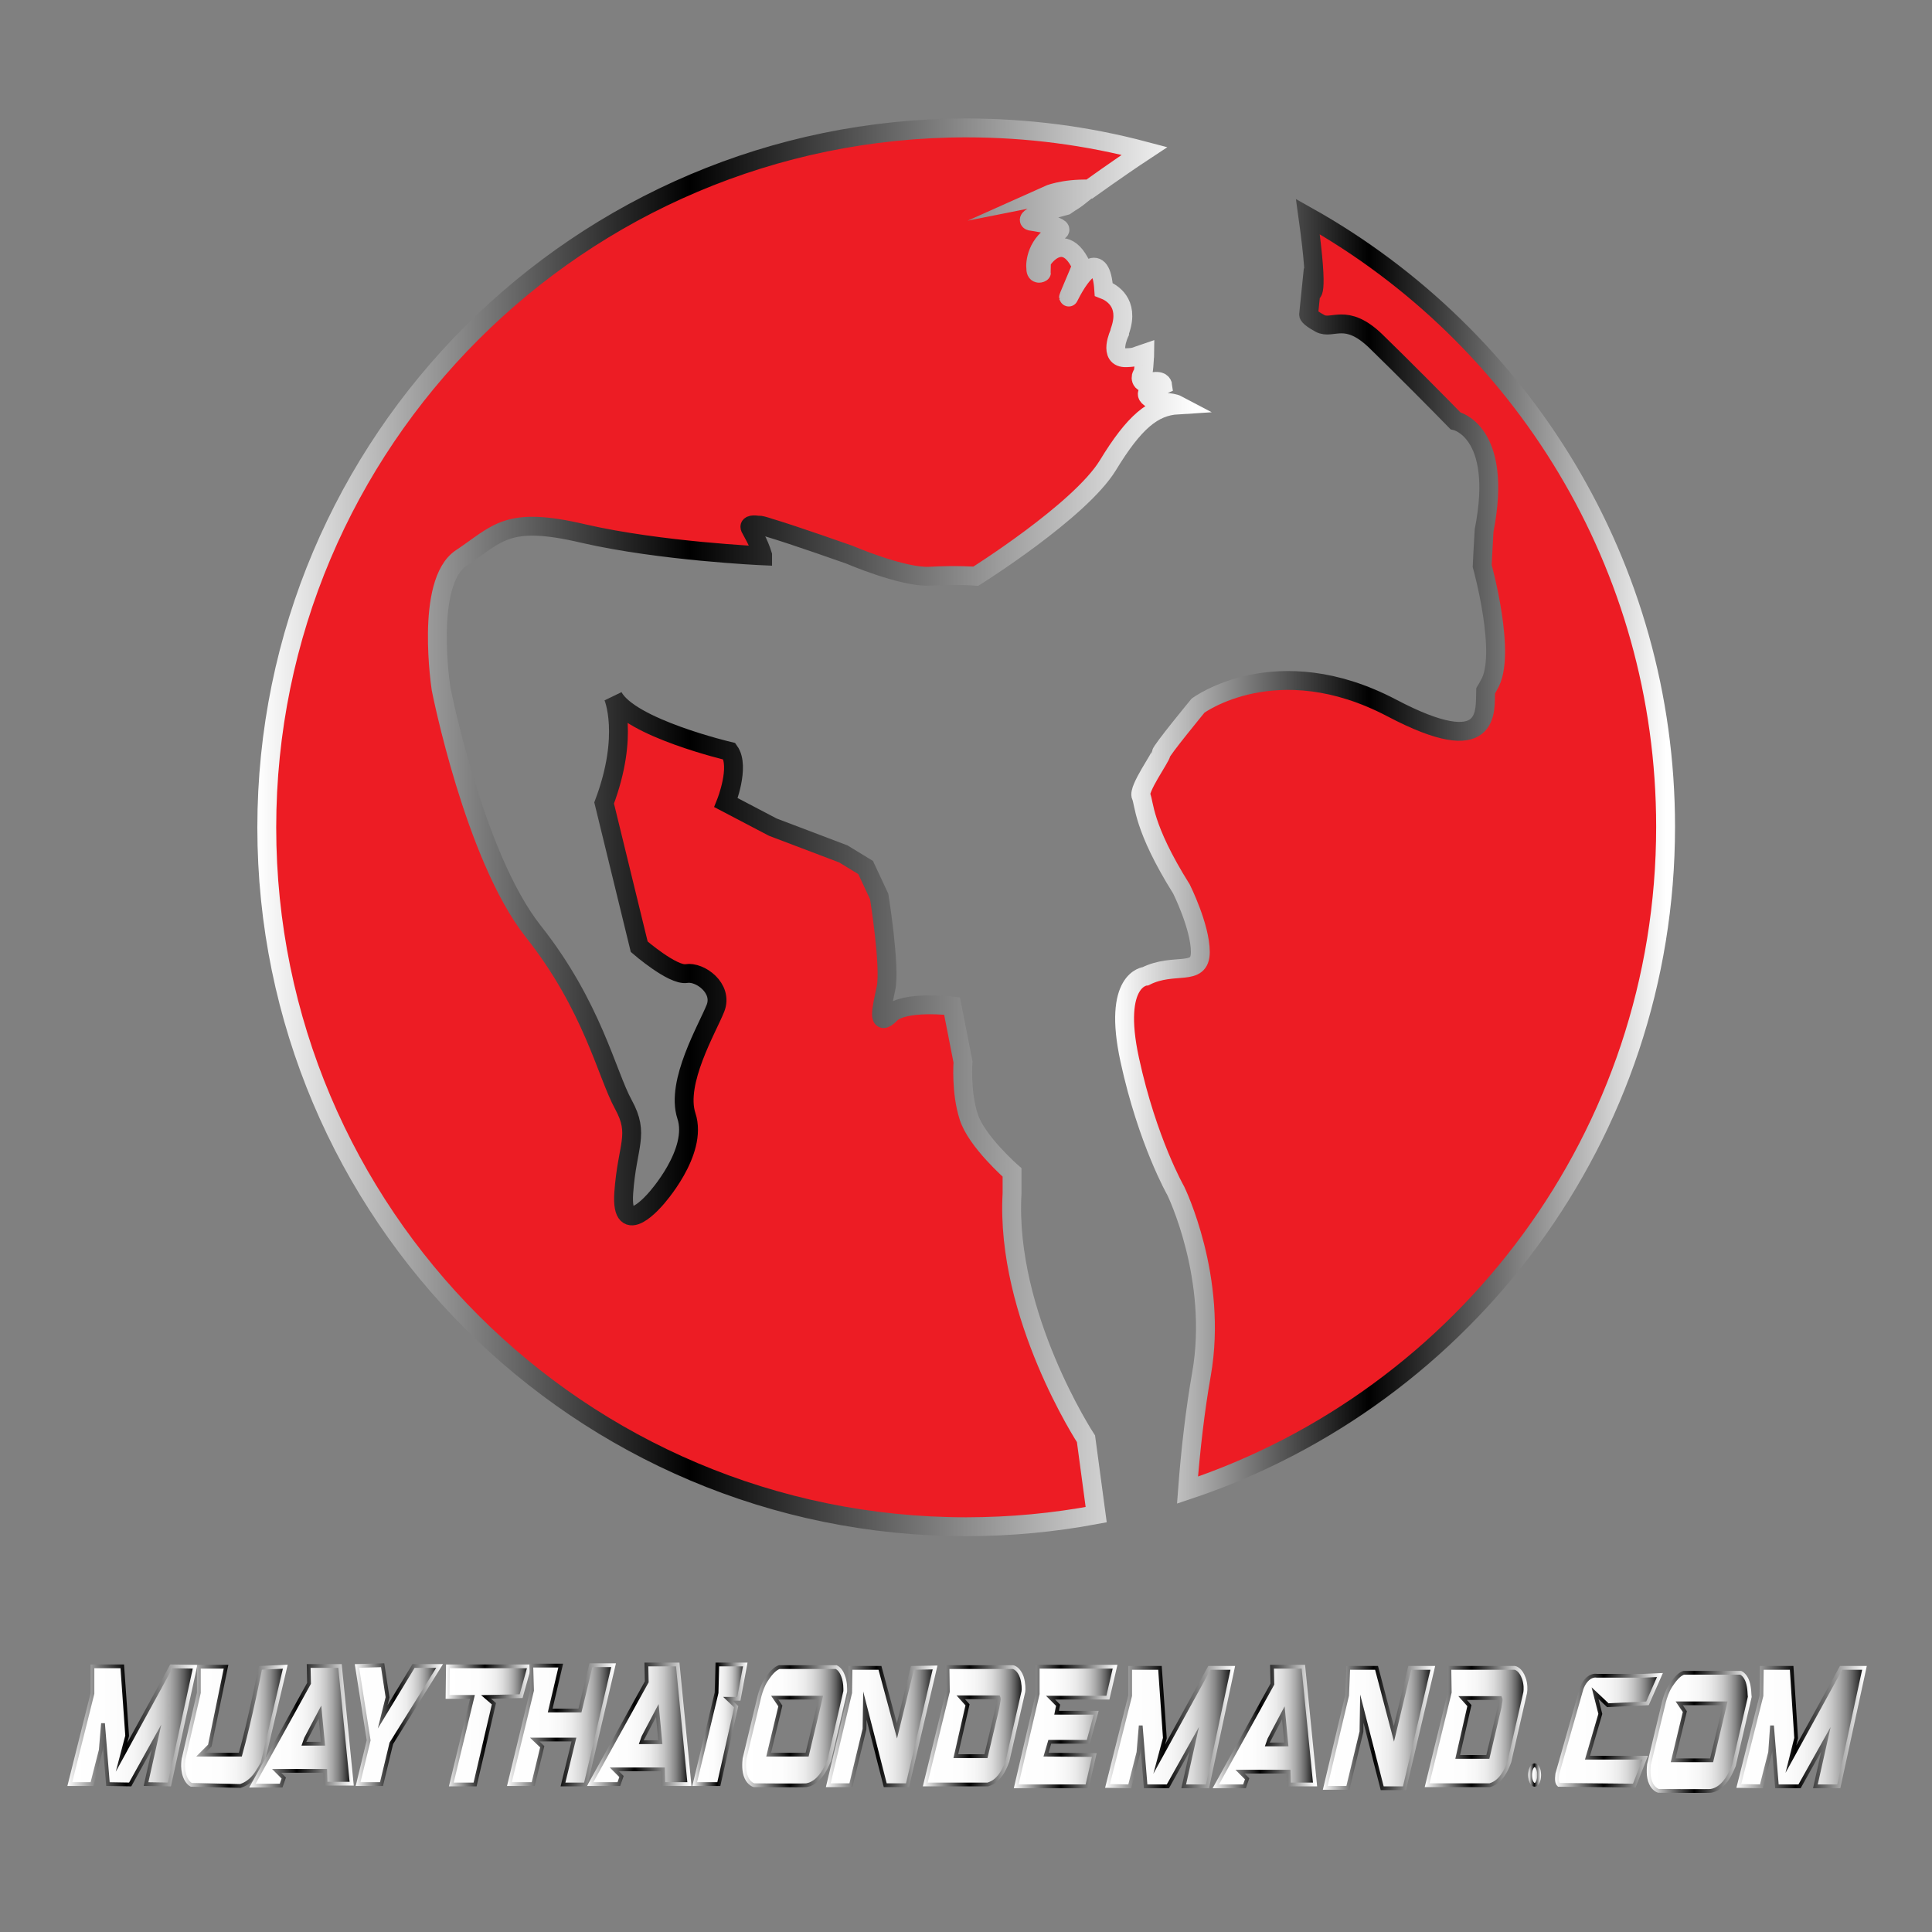
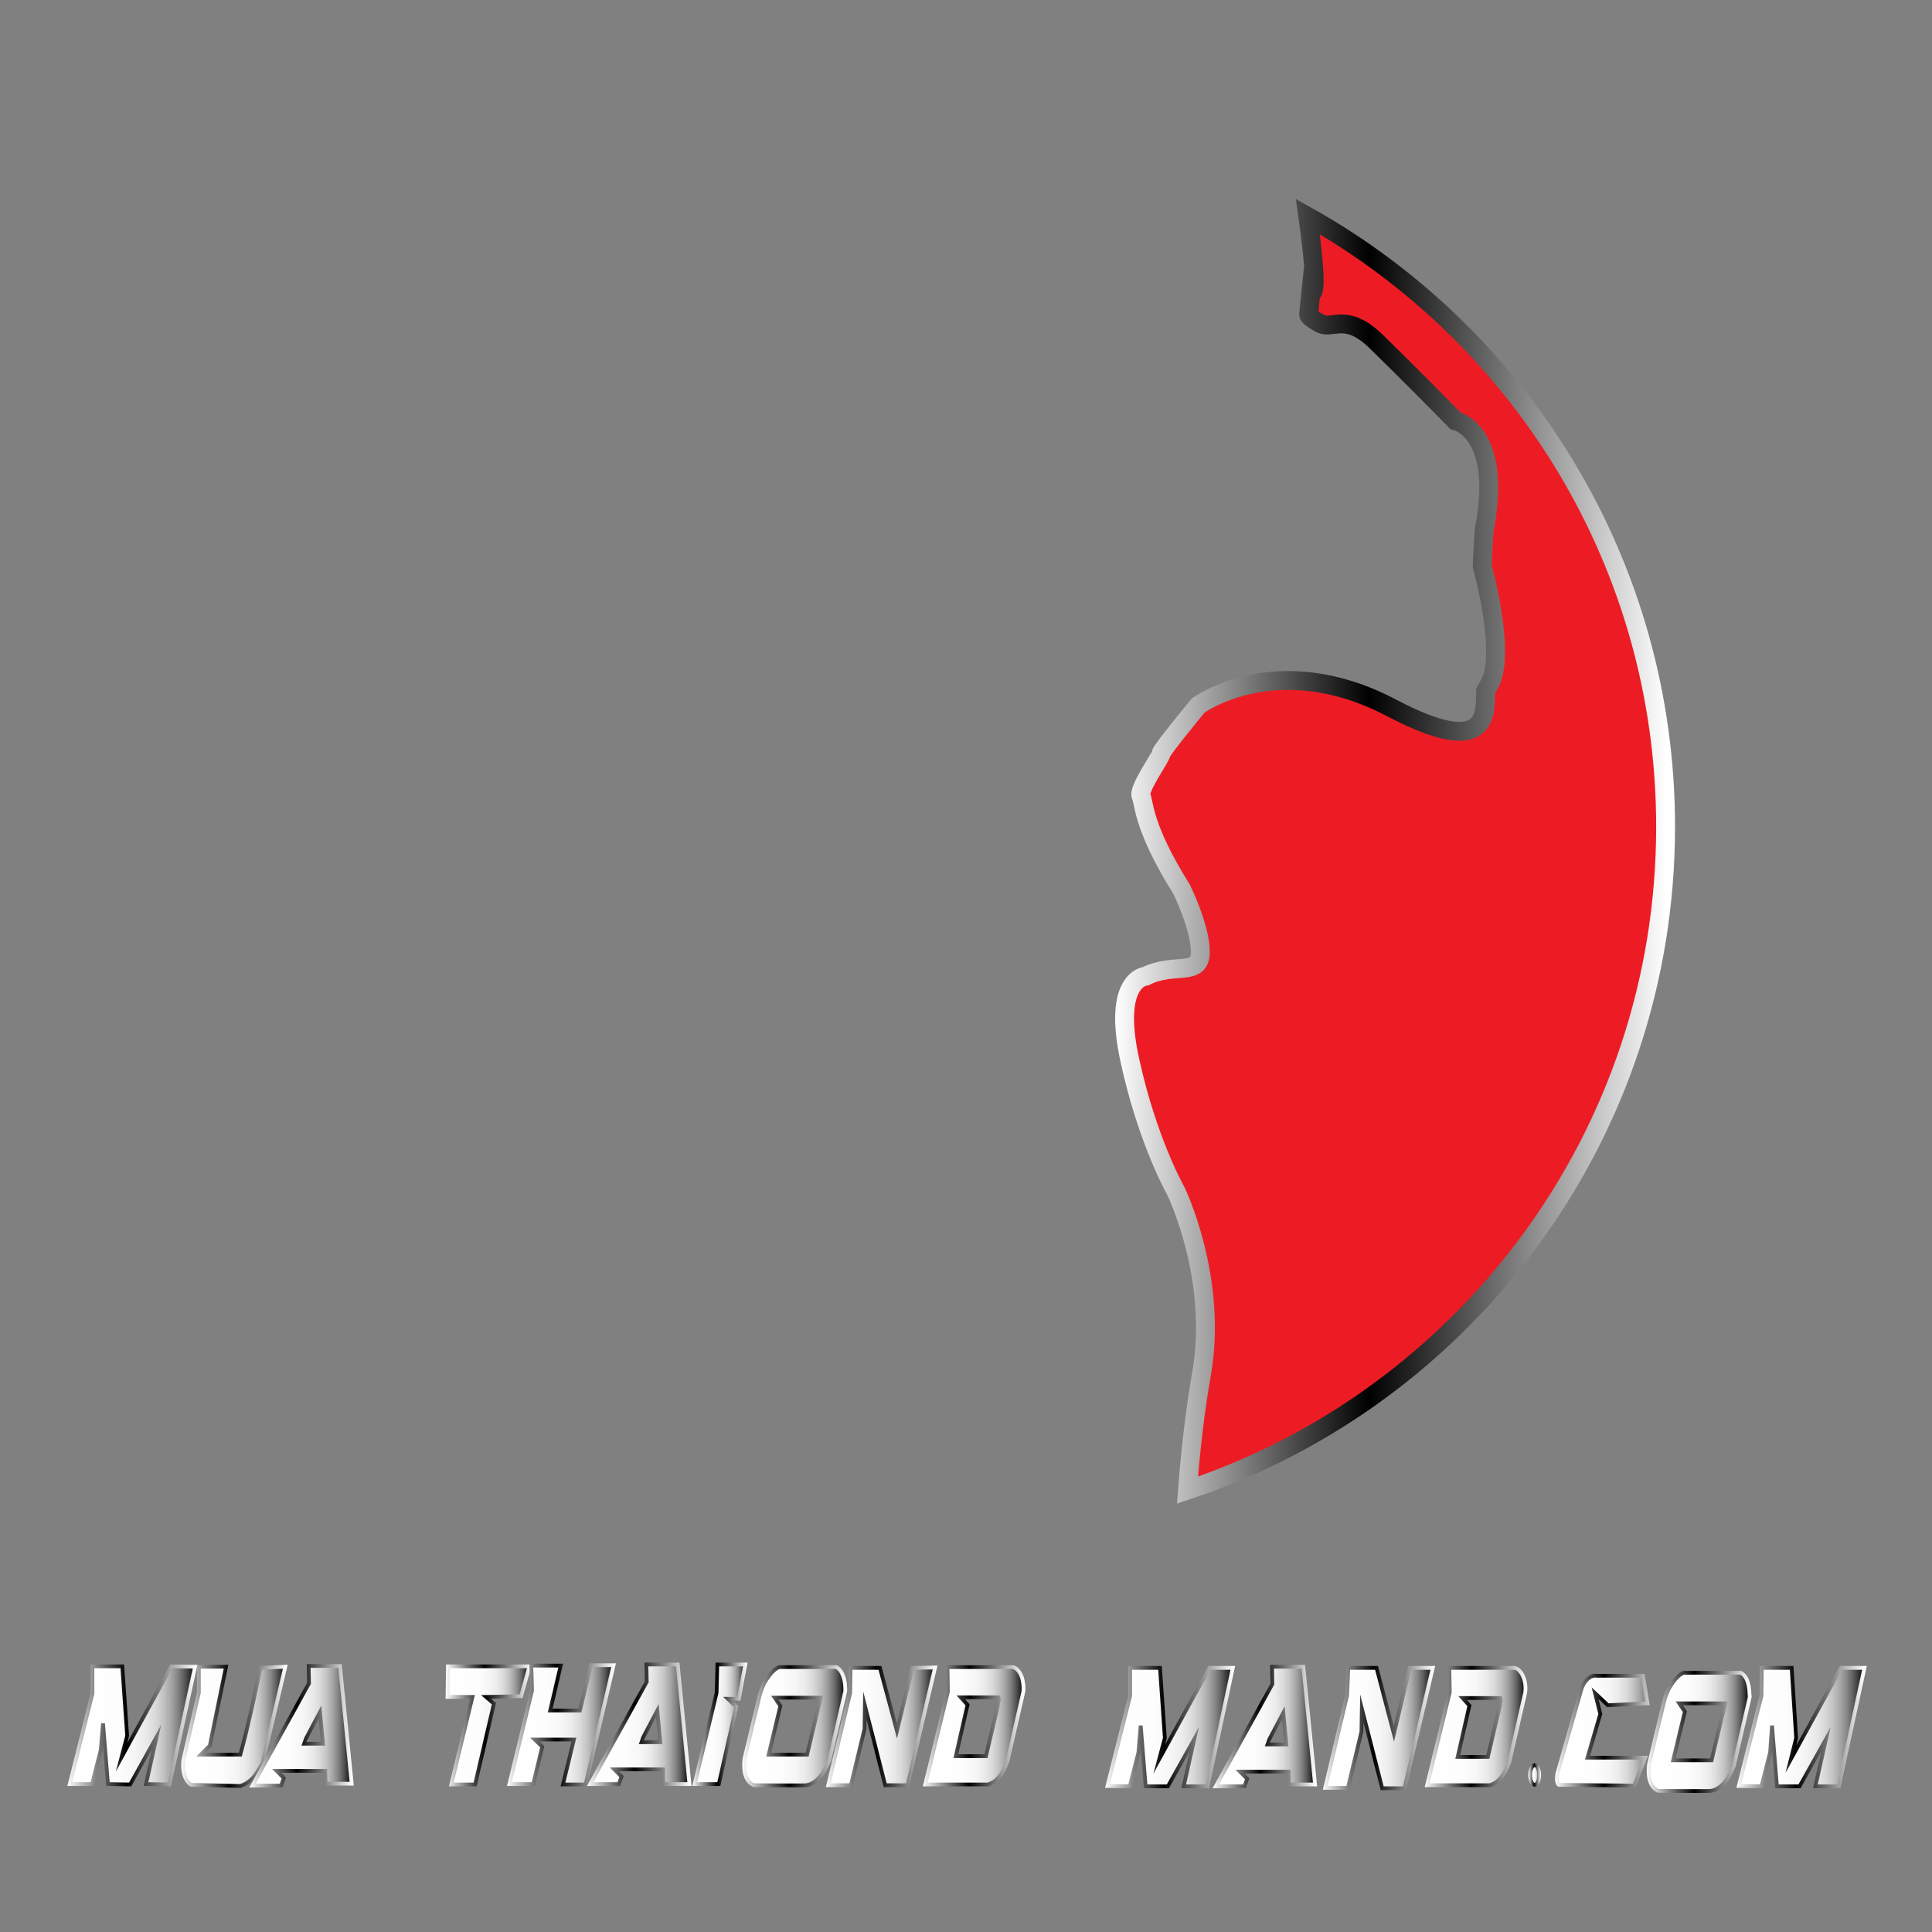
<svg xmlns="http://www.w3.org/2000/svg" version="1.1" x="0px" y="0px" viewBox="0 0 512 512" style="enable-background:new 0 0 512 512;" xml:space="preserve">
  <rect x="0" y="0" width="512" height="512" fill="#808080" stroke="none" />
  <style type="text/css">
	.st0{display:none;}
	.st1{fill:#ED1C24;stroke:url(#SVGID_1_);stroke-width:5;stroke-miterlimit:10;}
	.st2{fill:#ED1C24;stroke:url(#SVGID_2_);stroke-width:5;stroke-miterlimit:10;}
	.st3{fill:url(#SVGID_3_);stroke:url(#SVGID_4_);stroke-miterlimit:10;}
	.st4{fill:url(#SVGID_5_);stroke:url(#SVGID_6_);stroke-miterlimit:10;}
	.st5{fill:url(#SVGID_7_);stroke:url(#SVGID_8_);stroke-miterlimit:10;}
	.st6{fill:url(#SVGID_9_);stroke:url(#SVGID_10_);stroke-miterlimit:10;}
	.st7{fill:url(#SVGID_11_);stroke:url(#SVGID_12_);stroke-miterlimit:10;}
	.st8{fill:url(#SVGID_13_);stroke:url(#SVGID_14_);stroke-miterlimit:10;}
	.st9{fill:url(#SVGID_15_);stroke:url(#SVGID_16_);stroke-miterlimit:10;}
	.st10{fill:url(#SVGID_17_);stroke:url(#SVGID_18_);stroke-miterlimit:10;}
	.st11{fill:url(#SVGID_19_);stroke:url(#SVGID_20_);stroke-miterlimit:10;}
	.st12{fill:url(#SVGID_21_);stroke:url(#SVGID_22_);stroke-miterlimit:10;}
	.st13{fill:url(#SVGID_23_);stroke:url(#SVGID_24_);stroke-miterlimit:10;}
	.st14{fill:url(#SVGID_25_);stroke:url(#SVGID_26_);stroke-miterlimit:10;}
	.st15{fill:url(#SVGID_27_);stroke:url(#SVGID_28_);stroke-miterlimit:10;}
	.st16{fill:url(#SVGID_29_);stroke:url(#SVGID_30_);stroke-miterlimit:10;}
	.st17{fill:url(#SVGID_31_);stroke:url(#SVGID_32_);stroke-miterlimit:10;}
	.st18{fill:url(#SVGID_33_);stroke:url(#SVGID_34_);stroke-miterlimit:10;}
	.st19{fill:url(#SVGID_35_);stroke:url(#SVGID_36_);stroke-miterlimit:10;}
	.st20{fill:url(#SVGID_37_);stroke:url(#SVGID_38_);stroke-miterlimit:10;}
	.st21{fill:url(#SVGID_39_);stroke:url(#SVGID_40_);stroke-miterlimit:10;}
	.st22{fill:url(#SVGID_41_);stroke:url(#SVGID_42_);stroke-miterlimit:10;}
	.st23{fill:url(#SVGID_43_);stroke:url(#SVGID_44_);stroke-miterlimit:10;}
</style>
  <g id="Ref" class="st0">
</g>
  <g id="Layer_1">
    <g>
      <linearGradient id="SVGID_1_" gradientUnits="userSpaceOnUse" x1="295.471" y1="225.772" x2="443.783" y2="225.772">
        <stop offset="0" style="stop-color:#FFFFFF" />
        <stop offset="0.454" style="stop-color:#000000" />
        <stop offset="0.985" style="stop-color:#FFFFFF" />
      </linearGradient>
      <path class="st1" d="M347.4,77.4l-0.6,5.9c0,0-0.3,0.6,3,2.4c3.3,1.8,6.8-3,14.8,4.7c6.8,6.6,18,17.9,21.1,21.1    c0,0,12.8,2.7,7.6,29.1c-0.3,4.8-0.5,9.4-0.5,9.4s6.6,23.7,1.8,31.5c-0.3,0.6-0.6,1.1-0.9,1.6c-0.2,5.2,1.7,18.5-24.9,4.5    c-30.5-16-51.3-0.6-51.3-0.6s-9.8,11.9-9.8,12.7c0,0.9-6.2,9.5-5.3,11.3c0.9,1.8,0.3,8,10.7,24.6c0,0,5,10,5,16.7    c0,6.7-6.9,2.6-14.5,6.4c0,0-8.9,0.6-4.2,22.2c4.7,21.6,12.2,34.7,12.2,34.7s11.3,23.1,6.8,48.6c-1.6,9-2.9,20-3.7,30.7    c73.6-24.5,126.7-94,126.7-175.8c0-69.5-38.3-130-94.8-161.7C349.8,80.4,347.4,77.4,347.4,77.4z" />
      <linearGradient id="SVGID_2_" gradientUnits="userSpaceOnUse" x1="68.233" y1="219.286" x2="320.644" y2="219.286">
        <stop offset="0" style="stop-color:#FFFFFF" />
        <stop offset="0.454" style="stop-color:#000000" />
        <stop offset="0.985" style="stop-color:#FFFFFF" />
      </linearGradient>
-       <path class="st2" d="M268.2,316.3v-5.6c0,0-9.5-8.3-11.5-14.8c-2.1-6.5-1.5-14.5-1.5-14.5l-2.9-14.8c0,0-12.7-1.5-16.3,2.1    c-3.6,3.6-2.4-1.2-1.2-6.8c1.2-5.6-1.8-24.3-1.8-24.3l-3.6-7.7l-5.9-3.6l-18.7-7.1l-12.4-6.5c0,0,3.8-9.5,0.9-13.6    c0,0-26.4-6.2-30.8-14.5c0,0,4.4,10.1-2.4,28.2l9.3,38.1c0,0,8.9,7.7,12.5,7.1c3.6-0.6,9.8,3.9,7.7,9.2    c-2.1,5.3-10.6,19.6-7.7,28.5c3.2,9.6-8.1,22-8.1,22s-9.4,11.2-8.5-1.6c0.9-12.7,4.3-15.4-0.1-23.4c-4.4-8-8.2-26.1-23.9-45.9    c-15.7-19.9-24.4-64.2-24.4-64.2s-4.4-28.2,5.3-34.7c9.8-6.5,12-11.3,32.4-6.5c20.4,4.7,47.5,5.9,47.5,5.9l0-0.2    c-1-3.3-2.8-6.2-3.3-7.2c-0.4-0.9,0.9-0.9,2.4-0.7c0.2-0.1,1.3,0.2,2.8,0.7c0,0,0,0,0,0c6.4,1.9,21.1,7.1,21.1,7.1    s14.2,6.1,21.3,5.7c7.1-0.4,12.2,0,12.2,0s27.6-17.3,35-29.4c7-11.5,12-15.6,18.5-16c-1.7-0.9-5.3-0.6-5.7-1.2    c-0.4,0.1-0.8-0.1-1.7-0.7c-1.1-0.8-0.5-1.4-0.5-1.4l1.5-1l2.4-1c0,0-0.2-1.5-3.2-0.7c-3.1,0.8-2.6-2-2.2-2c0.4,0,0.6-4.6,0.6-4.6    s0.1-0.5,0.1-1.1c-2.7,0.9-2.3,1.1-4.9,1.2c-5,0.2-1.8-6.6-1.8-6.6c0-0.3,0.1-0.5,0.2-0.8c2.4-7.2-2.3-9.9-4.4-10.7    c-0.7-10.5-5.7-5.1-9.1,1.7c-1.2,2.4,2.8-6.7,3.2-7.9C281,58.2,272.5,73,276,72.2c0,0.1-1.5,0.8-1.5-1c-0.2-1.4,0.1-6.8,6-9.9    c2.5-1.3-7.4-2.7-7.4-2.7s-3.1-0.8,9.3-4.1c0.7-0.5,1.5-1,2.3-1.5c0.6-0.4,1.1-0.8,1.6-1.2c-4.7-0.9-8.7-0.1-8.7-0.1    s4-1.8,11.1-1.6c4.2-3,6.1-4.3,6.1-4.3s4.7-3.3,8.5-5.8c-15.1-4-30.9-6.1-47.3-6.1C153.7,34,70.7,117,70.7,219.3    c0,102.3,83,185.3,185.3,185.3c11.8,0,23.3-1.1,34.5-3.2l-2.7-20.1C287.8,381.3,266.4,348.6,268.2,316.3z" />
    </g>
  </g>
  <g id="Text">
    <linearGradient id="SVGID_3_" gradientUnits="userSpaceOnUse" x1="18.476" y1="457.219" x2="51.678" y2="457.219">
      <stop offset="0" style="stop-color:#FFFFFF" />
      <stop offset="0.373" style="stop-color:#FDFDFD" />
      <stop offset="0.507" style="stop-color:#F6F6F6" />
      <stop offset="0.603" style="stop-color:#EBEBEB" />
      <stop offset="0.68" style="stop-color:#DADADA" />
      <stop offset="0.746" style="stop-color:#C4C4C4" />
      <stop offset="0.805" style="stop-color:#A8A8A8" />
      <stop offset="0.858" style="stop-color:#888888" />
      <stop offset="0.907" style="stop-color:#626262" />
      <stop offset="0.952" style="stop-color:#373737" />
      <stop offset="0.993" style="stop-color:#090909" />
      <stop offset="1" style="stop-color:#000000" />
    </linearGradient>
    <linearGradient id="SVGID_4_" gradientUnits="userSpaceOnUse" x1="17.837" y1="457.22" x2="52.296" y2="457.22">
      <stop offset="0" style="stop-color:#FFFFFF" />
      <stop offset="0.454" style="stop-color:#000000" />
      <stop offset="0.985" style="stop-color:#FFFFFF" />
    </linearGradient>
    <polygon class="st3" points="18.5,472.8 24.4,472.8 26.7,463.8 27.3,456.7 28.6,472.8 34.5,472.9 41.5,460.3 38.7,472.8    44.9,472.9 51.7,441.7 45.4,441.6 32.2,465.7 33.7,460 32.4,441.6 24.5,441.6 24.5,448.8  " />
    <linearGradient id="SVGID_5_" gradientUnits="userSpaceOnUse" x1="293.48" y1="457.694" x2="326.699" y2="457.694">
      <stop offset="0" style="stop-color:#FFFFFF" />
      <stop offset="0.373" style="stop-color:#FDFDFD" />
      <stop offset="0.507" style="stop-color:#F6F6F6" />
      <stop offset="0.603" style="stop-color:#EBEBEB" />
      <stop offset="0.68" style="stop-color:#DADADA" />
      <stop offset="0.746" style="stop-color:#C4C4C4" />
      <stop offset="0.805" style="stop-color:#A8A8A8" />
      <stop offset="0.858" style="stop-color:#888888" />
      <stop offset="0.907" style="stop-color:#626262" />
      <stop offset="0.952" style="stop-color:#373737" />
      <stop offset="0.993" style="stop-color:#090909" />
      <stop offset="1" style="stop-color:#000000" />
    </linearGradient>
    <linearGradient id="SVGID_6_" gradientUnits="userSpaceOnUse" x1="292.842" y1="457.695" x2="327.317" y2="457.695">
      <stop offset="0" style="stop-color:#FFFFFF" />
      <stop offset="0.454" style="stop-color:#000000" />
      <stop offset="0.985" style="stop-color:#FFFFFF" />
    </linearGradient>
    <polygon class="st4" points="293.5,473.3 299.4,473.4 301.7,464.4 302.3,457.3 303.6,473.4 309.5,473.4 316.5,460.9 313.7,473.4    320,473.4 326.7,442 320.5,442 307.2,466.2 308.7,460.6 307.4,442 299.5,442 299.5,449.4  " />
    <linearGradient id="SVGID_7_" gradientUnits="userSpaceOnUse" x1="460.849" y1="457.694" x2="494.067" y2="457.694">
      <stop offset="0" style="stop-color:#FFFFFF" />
      <stop offset="0.373" style="stop-color:#FDFDFD" />
      <stop offset="0.507" style="stop-color:#F6F6F6" />
      <stop offset="0.603" style="stop-color:#EBEBEB" />
      <stop offset="0.68" style="stop-color:#DADADA" />
      <stop offset="0.746" style="stop-color:#C4C4C4" />
      <stop offset="0.805" style="stop-color:#A8A8A8" />
      <stop offset="0.858" style="stop-color:#888888" />
      <stop offset="0.907" style="stop-color:#626262" />
      <stop offset="0.952" style="stop-color:#373737" />
      <stop offset="0.993" style="stop-color:#090909" />
      <stop offset="1" style="stop-color:#000000" />
    </linearGradient>
    <linearGradient id="SVGID_8_" gradientUnits="userSpaceOnUse" x1="460.21" y1="457.695" x2="494.686" y2="457.695">
      <stop offset="0" style="stop-color:#FFFFFF" />
      <stop offset="0.454" style="stop-color:#000000" />
      <stop offset="0.985" style="stop-color:#FFFFFF" />
    </linearGradient>
    <polygon class="st5" points="460.8,473.3 466.8,473.4 469.1,464.4 469.6,457.3 470.9,473.4 476.9,473.4 483.9,460.9 481.1,473.4    487.3,473.4 494.1,442 487.9,442 474.6,466.2 476,460.6 474.8,442 466.9,442 466.8,449.4  " />
    <linearGradient id="SVGID_9_" gradientUnits="userSpaceOnUse" x1="48.413" y1="457.537" x2="75.63" y2="457.537">
      <stop offset="0" style="stop-color:#FFFFFF" />
      <stop offset="0.373" style="stop-color:#FDFDFD" />
      <stop offset="0.507" style="stop-color:#F6F6F6" />
      <stop offset="0.603" style="stop-color:#EBEBEB" />
      <stop offset="0.68" style="stop-color:#DADADA" />
      <stop offset="0.746" style="stop-color:#C4C4C4" />
      <stop offset="0.805" style="stop-color:#A8A8A8" />
      <stop offset="0.858" style="stop-color:#888888" />
      <stop offset="0.907" style="stop-color:#626262" />
      <stop offset="0.952" style="stop-color:#373737" />
      <stop offset="0.993" style="stop-color:#090909" />
      <stop offset="1" style="stop-color:#000000" />
    </linearGradient>
    <linearGradient id="SVGID_10_" gradientUnits="userSpaceOnUse" x1="47.913" y1="457.524" x2="76.27" y2="457.524">
      <stop offset="0" style="stop-color:#FFFFFF" />
      <stop offset="0.454" style="stop-color:#000000" />
      <stop offset="0.985" style="stop-color:#FFFFFF" />
    </linearGradient>
    <path class="st6" d="M52.7,441.7h7.2l-4.3,20.9l-2.4,2.4h10.5c2.5-8.9,5.3-23,5.3-23l6.6-0.3l-6,25.5c0,0-1.2,2.3-2.2,3.5   c-1.4,1.7-2.8,2.3-3.7,2.6l-13-0.3c-0.2-0.1-1.1-0.6-1.7-2.2c-0.9-2.4-0.3-5.1-0.2-5.3l3.9-16.9L52.7,441.7z" />
    <linearGradient id="SVGID_11_" gradientUnits="userSpaceOnUse" x1="66.943" y1="457.426" x2="93.179" y2="457.426">
      <stop offset="0" style="stop-color:#FFFFFF" />
      <stop offset="0.373" style="stop-color:#FDFDFD" />
      <stop offset="0.507" style="stop-color:#F6F6F6" />
      <stop offset="0.603" style="stop-color:#EBEBEB" />
      <stop offset="0.68" style="stop-color:#DADADA" />
      <stop offset="0.746" style="stop-color:#C4C4C4" />
      <stop offset="0.805" style="stop-color:#A8A8A8" />
      <stop offset="0.858" style="stop-color:#888888" />
      <stop offset="0.907" style="stop-color:#626262" />
      <stop offset="0.952" style="stop-color:#373737" />
      <stop offset="0.993" style="stop-color:#090909" />
      <stop offset="1" style="stop-color:#000000" />
    </linearGradient>
    <linearGradient id="SVGID_12_" gradientUnits="userSpaceOnUse" x1="66.096" y1="457.426" x2="93.732" y2="457.426">
      <stop offset="0" style="stop-color:#FFFFFF" />
      <stop offset="0.454" style="stop-color:#000000" />
      <stop offset="0.985" style="stop-color:#FFFFFF" />
    </linearGradient>
    <path class="st7" d="M90.1,441.5h-8.3l0.1,4.6l-15,27.1h7.6l0.7-2l-1.9-1.9h12.9l0.1,3.4h6.9L90.1,441.5z M80.4,462.1   c0-0.1,4.4-8.4,4.4-8.4l0.8,8.4H80.4z" />
    <linearGradient id="SVGID_13_" gradientUnits="userSpaceOnUse" x1="322.247" y1="457.614" x2="348.484" y2="457.614">
      <stop offset="0" style="stop-color:#FFFFFF" />
      <stop offset="0.373" style="stop-color:#FDFDFD" />
      <stop offset="0.507" style="stop-color:#F6F6F6" />
      <stop offset="0.603" style="stop-color:#EBEBEB" />
      <stop offset="0.68" style="stop-color:#DADADA" />
      <stop offset="0.746" style="stop-color:#C4C4C4" />
      <stop offset="0.805" style="stop-color:#A8A8A8" />
      <stop offset="0.858" style="stop-color:#888888" />
      <stop offset="0.907" style="stop-color:#626262" />
      <stop offset="0.952" style="stop-color:#373737" />
      <stop offset="0.993" style="stop-color:#090909" />
      <stop offset="1" style="stop-color:#000000" />
    </linearGradient>
    <linearGradient id="SVGID_14_" gradientUnits="userSpaceOnUse" x1="321.4" y1="457.614" x2="349.036" y2="457.614">
      <stop offset="0" style="stop-color:#FFFFFF" />
      <stop offset="0.454" style="stop-color:#000000" />
      <stop offset="0.985" style="stop-color:#FFFFFF" />
    </linearGradient>
    <path class="st8" d="M345.4,441.7h-8.3l0.1,4.6l-15,27.1h7.6l0.7-2l-1.9-1.9h12.9l0.1,3.4h6.9L345.4,441.7z M335.7,462.3   c0-0.1,4.4-8.4,4.4-8.4l0.8,8.4H335.7z" />
    <linearGradient id="SVGID_15_" gradientUnits="userSpaceOnUse" x1="156.439" y1="456.951" x2="182.676" y2="456.951">
      <stop offset="0" style="stop-color:#FFFFFF" />
      <stop offset="0.373" style="stop-color:#FDFDFD" />
      <stop offset="0.507" style="stop-color:#F6F6F6" />
      <stop offset="0.603" style="stop-color:#EBEBEB" />
      <stop offset="0.68" style="stop-color:#DADADA" />
      <stop offset="0.746" style="stop-color:#C4C4C4" />
      <stop offset="0.805" style="stop-color:#A8A8A8" />
      <stop offset="0.858" style="stop-color:#888888" />
      <stop offset="0.907" style="stop-color:#626262" />
      <stop offset="0.952" style="stop-color:#373737" />
      <stop offset="0.993" style="stop-color:#090909" />
      <stop offset="1" style="stop-color:#000000" />
    </linearGradient>
    <linearGradient id="SVGID_16_" gradientUnits="userSpaceOnUse" x1="155.592" y1="456.951" x2="183.227" y2="456.951">
      <stop offset="0" style="stop-color:#FFFFFF" />
      <stop offset="0.454" style="stop-color:#000000" />
      <stop offset="0.985" style="stop-color:#FFFFFF" />
    </linearGradient>
    <path class="st9" d="M179.6,441.1h-8.3l0.1,4.6l-15,27.1h7.6l0.7-2l-1.9-1.9h12.9l0.1,3.9h6.9L179.6,441.1z M169.8,461.7   c0-0.1,4.4-8.4,4.4-8.4l0.8,8.4H169.8z" />
    <linearGradient id="SVGID_17_" gradientUnits="userSpaceOnUse" x1="94.589" y1="457.064" x2="116.462" y2="457.064">
      <stop offset="0" style="stop-color:#FFFFFF" />
      <stop offset="0.373" style="stop-color:#FDFDFD" />
      <stop offset="0.507" style="stop-color:#F6F6F6" />
      <stop offset="0.603" style="stop-color:#EBEBEB" />
      <stop offset="0.68" style="stop-color:#DADADA" />
      <stop offset="0.746" style="stop-color:#C4C4C4" />
      <stop offset="0.805" style="stop-color:#A8A8A8" />
      <stop offset="0.858" style="stop-color:#888888" />
      <stop offset="0.907" style="stop-color:#626262" />
      <stop offset="0.952" style="stop-color:#373737" />
      <stop offset="0.993" style="stop-color:#090909" />
      <stop offset="1" style="stop-color:#000000" />
    </linearGradient>
    <linearGradient id="SVGID_18_" gradientUnits="userSpaceOnUse" x1="94.008" y1="457.059" x2="117.363" y2="457.059">
      <stop offset="0" style="stop-color:#FFFFFF" />
      <stop offset="0.454" style="stop-color:#000000" />
      <stop offset="0.985" style="stop-color:#FFFFFF" />
    </linearGradient>
-     <polygon class="st10" points="94.6,441.5 97.7,461.2 94.9,472.8 101.1,472.8 103.7,462 116.5,441.5 109.6,441.5 101.4,455    102.7,449.8 101.4,441.3  " />
    <linearGradient id="SVGID_19_" gradientUnits="userSpaceOnUse" x1="118.641" y1="457.228" x2="140.32" y2="457.228">
      <stop offset="0" style="stop-color:#FFFFFF" />
      <stop offset="0.373" style="stop-color:#FDFDFD" />
      <stop offset="0.507" style="stop-color:#F6F6F6" />
      <stop offset="0.603" style="stop-color:#EBEBEB" />
      <stop offset="0.68" style="stop-color:#DADADA" />
      <stop offset="0.746" style="stop-color:#C4C4C4" />
      <stop offset="0.805" style="stop-color:#A8A8A8" />
      <stop offset="0.858" style="stop-color:#888888" />
      <stop offset="0.907" style="stop-color:#626262" />
      <stop offset="0.952" style="stop-color:#373737" />
      <stop offset="0.993" style="stop-color:#090909" />
      <stop offset="1" style="stop-color:#000000" />
    </linearGradient>
    <linearGradient id="SVGID_20_" gradientUnits="userSpaceOnUse" x1="118.139" y1="457.228" x2="140.981" y2="457.228">
      <stop offset="0" style="stop-color:#FFFFFF" />
      <stop offset="0.454" style="stop-color:#000000" />
      <stop offset="0.985" style="stop-color:#FFFFFF" />
    </linearGradient>
    <polygon class="st11" points="119.6,472.9 125.9,472.9 130.9,451.5 128.8,449.7 138.1,449.5 140.3,441.6 118.7,441.6 118.6,449.7    125.2,449.7  " />
    <linearGradient id="SVGID_21_" gradientUnits="userSpaceOnUse" x1="135.004" y1="457.105" x2="162.582" y2="457.105">
      <stop offset="0" style="stop-color:#FFFFFF" />
      <stop offset="0.373" style="stop-color:#FDFDFD" />
      <stop offset="0.507" style="stop-color:#F6F6F6" />
      <stop offset="0.603" style="stop-color:#EBEBEB" />
      <stop offset="0.68" style="stop-color:#DADADA" />
      <stop offset="0.746" style="stop-color:#C4C4C4" />
      <stop offset="0.805" style="stop-color:#A8A8A8" />
      <stop offset="0.858" style="stop-color:#888888" />
      <stop offset="0.907" style="stop-color:#626262" />
      <stop offset="0.952" style="stop-color:#373737" />
      <stop offset="0.993" style="stop-color:#090909" />
      <stop offset="1" style="stop-color:#000000" />
    </linearGradient>
    <linearGradient id="SVGID_22_" gradientUnits="userSpaceOnUse" x1="134.369" y1="457.105" x2="163.211" y2="457.105">
      <stop offset="0" style="stop-color:#FFFFFF" />
      <stop offset="0.454" style="stop-color:#000000" />
      <stop offset="0.985" style="stop-color:#FFFFFF" />
    </linearGradient>
    <polygon class="st12" points="135,472.8 141.3,472.8 143.7,462.9 141.7,461 152.1,461 149.2,472.9 155.2,472.9 162.6,441.3    156.6,441.3 153.7,453.3 145.8,453.3 148.6,441.4 140.8,441.4 141,448  " />
    <linearGradient id="SVGID_23_" gradientUnits="userSpaceOnUse" x1="184.054" y1="456.926" x2="197.509" y2="456.926">
      <stop offset="0" style="stop-color:#FFFFFF" />
      <stop offset="0.373" style="stop-color:#FDFDFD" />
      <stop offset="0.507" style="stop-color:#F6F6F6" />
      <stop offset="0.603" style="stop-color:#EBEBEB" />
      <stop offset="0.68" style="stop-color:#DADADA" />
      <stop offset="0.746" style="stop-color:#C4C4C4" />
      <stop offset="0.805" style="stop-color:#A8A8A8" />
      <stop offset="0.858" style="stop-color:#888888" />
      <stop offset="0.907" style="stop-color:#626262" />
      <stop offset="0.952" style="stop-color:#373737" />
      <stop offset="0.993" style="stop-color:#090909" />
      <stop offset="1" style="stop-color:#000000" />
    </linearGradient>
    <linearGradient id="SVGID_24_" gradientUnits="userSpaceOnUse" x1="183.418" y1="456.926" x2="198.113" y2="456.926">
      <stop offset="0" style="stop-color:#FFFFFF" />
      <stop offset="0.454" style="stop-color:#000000" />
      <stop offset="0.985" style="stop-color:#FFFFFF" />
    </linearGradient>
    <polygon class="st13" points="184.1,472.8 190.5,472.8 195.1,452.3 192.9,450.2 195.8,450.2 197.5,441.1 190.1,441.1 189.9,448.6     " />
    <linearGradient id="SVGID_25_" gradientUnits="userSpaceOnUse" x1="197.183" y1="457.454" x2="223.954" y2="457.454">
      <stop offset="0" style="stop-color:#FFFFFF" />
      <stop offset="0.373" style="stop-color:#FDFDFD" />
      <stop offset="0.507" style="stop-color:#F6F6F6" />
      <stop offset="0.603" style="stop-color:#EBEBEB" />
      <stop offset="0.68" style="stop-color:#DADADA" />
      <stop offset="0.746" style="stop-color:#C4C4C4" />
      <stop offset="0.805" style="stop-color:#A8A8A8" />
      <stop offset="0.858" style="stop-color:#888888" />
      <stop offset="0.907" style="stop-color:#626262" />
      <stop offset="0.952" style="stop-color:#373737" />
      <stop offset="0.993" style="stop-color:#090909" />
      <stop offset="1" style="stop-color:#000000" />
    </linearGradient>
    <linearGradient id="SVGID_26_" gradientUnits="userSpaceOnUse" x1="196.683" y1="457.454" x2="224.454" y2="457.454">
      <stop offset="0" style="stop-color:#FFFFFF" />
      <stop offset="0.454" style="stop-color:#000000" />
      <stop offset="0.985" style="stop-color:#FFFFFF" />
    </linearGradient>
    <path class="st14" d="M223.4,444.1c-0.6-1.7-1.6-2.2-1.8-2.3h-15.1c-0.8,0.3-1.9,1-3.5,3.5c-0.9,1.4-1.4,3-1.7,4.1l-4,16.7   c-0.1,1-0.3,3.3,0.5,5c0.7,1.6,2,2,2,2s13.1,0.1,13.9,0c0.7-0.1,1.9-0.5,3.1-1.7c1.6-1.6,2.5-3.8,3-5l4.2-18.2   C224,447.7,224.1,445.9,223.4,444.1z M213.9,465h-10.2l3.1-12.9l-1.5-2.2h12.2L213.9,465z" />
    <linearGradient id="SVGID_27_" gradientUnits="userSpaceOnUse" x1="436.841" y1="458.954" x2="463.612" y2="458.954">
      <stop offset="0" style="stop-color:#FFFFFF" />
      <stop offset="0.373" style="stop-color:#FDFDFD" />
      <stop offset="0.507" style="stop-color:#F6F6F6" />
      <stop offset="0.603" style="stop-color:#EBEBEB" />
      <stop offset="0.68" style="stop-color:#DADADA" />
      <stop offset="0.746" style="stop-color:#C4C4C4" />
      <stop offset="0.805" style="stop-color:#A8A8A8" />
      <stop offset="0.858" style="stop-color:#888888" />
      <stop offset="0.907" style="stop-color:#626262" />
      <stop offset="0.952" style="stop-color:#373737" />
      <stop offset="0.993" style="stop-color:#090909" />
      <stop offset="1" style="stop-color:#000000" />
    </linearGradient>
    <linearGradient id="SVGID_28_" gradientUnits="userSpaceOnUse" x1="436.341" y1="458.954" x2="464.112" y2="458.954">
      <stop offset="0" style="stop-color:#FFFFFF" />
      <stop offset="0.454" style="stop-color:#000000" />
      <stop offset="0.985" style="stop-color:#FFFFFF" />
    </linearGradient>
    <path class="st15" d="M463.1,445.6c-0.6-1.7-1.6-2.2-1.8-2.3h-15.1c-0.8,0.3-1.9,1-3.5,3.5c-0.9,1.4-1.4,3-1.7,4.1l-4,16.7   c-0.1,1-0.3,3.3,0.5,5c0.7,1.6,2,2,2,2s13.1,0.1,13.9,0c0.7-0.1,1.9-0.5,3.1-1.7c1.6-1.6,2.5-3.8,3-5l4.2-18.2   C463.6,449.2,463.7,447.4,463.1,445.6z M453.6,466.5h-10.2l3.1-12.9l-1.5-2.2h12.2L453.6,466.5z" />
    <linearGradient id="SVGID_29_" gradientUnits="userSpaceOnUse" x1="219.479" y1="457.533" x2="247.828" y2="457.533">
      <stop offset="0" style="stop-color:#FFFFFF" />
      <stop offset="0.373" style="stop-color:#FDFDFD" />
      <stop offset="0.507" style="stop-color:#F6F6F6" />
      <stop offset="0.603" style="stop-color:#EBEBEB" />
      <stop offset="0.68" style="stop-color:#DADADA" />
      <stop offset="0.746" style="stop-color:#C4C4C4" />
      <stop offset="0.805" style="stop-color:#A8A8A8" />
      <stop offset="0.858" style="stop-color:#888888" />
      <stop offset="0.907" style="stop-color:#626262" />
      <stop offset="0.952" style="stop-color:#373737" />
      <stop offset="0.993" style="stop-color:#090909" />
      <stop offset="1" style="stop-color:#000000" />
    </linearGradient>
    <linearGradient id="SVGID_30_" gradientUnits="userSpaceOnUse" x1="218.846" y1="457.531" x2="248.46" y2="457.531">
      <stop offset="0" style="stop-color:#FFFFFF" />
      <stop offset="0.454" style="stop-color:#000000" />
      <stop offset="0.985" style="stop-color:#FFFFFF" />
    </linearGradient>
    <polygon class="st16" points="219.5,473.1 225.5,473.1 229.1,458.2 229.2,452 234.6,473.1 240.5,473.1 247.8,441.9 241.8,442    237.7,458.7 233.2,442 225.4,442 225.3,448.6  " />
    <linearGradient id="SVGID_31_" gradientUnits="userSpaceOnUse" x1="351.173" y1="457.905" x2="379.654" y2="457.905">
      <stop offset="0" style="stop-color:#FFFFFF" />
      <stop offset="0.373" style="stop-color:#FDFDFD" />
      <stop offset="0.507" style="stop-color:#F6F6F6" />
      <stop offset="0.603" style="stop-color:#EBEBEB" />
      <stop offset="0.68" style="stop-color:#DADADA" />
      <stop offset="0.746" style="stop-color:#C4C4C4" />
      <stop offset="0.805" style="stop-color:#A8A8A8" />
      <stop offset="0.858" style="stop-color:#888888" />
      <stop offset="0.907" style="stop-color:#626262" />
      <stop offset="0.952" style="stop-color:#373737" />
      <stop offset="0.993" style="stop-color:#090909" />
      <stop offset="1" style="stop-color:#000000" />
    </linearGradient>
    <linearGradient id="SVGID_32_" gradientUnits="userSpaceOnUse" x1="350.54" y1="457.902" x2="380.287" y2="457.902">
      <stop offset="0" style="stop-color:#FFFFFF" />
      <stop offset="0.454" style="stop-color:#000000" />
      <stop offset="0.985" style="stop-color:#FFFFFF" />
    </linearGradient>
    <polygon class="st17" points="351.2,473.8 357.2,473.8 360.8,458.9 360.9,452.8 366.3,473.9 372.2,473.9 379.7,442 373.6,442    369.4,459.5 364.8,442 357.3,442 357,449.3  " />
    <linearGradient id="SVGID_33_" gradientUnits="userSpaceOnUse" x1="245.192" y1="457.366" x2="271.267" y2="457.366">
      <stop offset="0" style="stop-color:#FFFFFF" />
      <stop offset="0.373" style="stop-color:#FDFDFD" />
      <stop offset="0.507" style="stop-color:#F6F6F6" />
      <stop offset="0.603" style="stop-color:#EBEBEB" />
      <stop offset="0.68" style="stop-color:#DADADA" />
      <stop offset="0.746" style="stop-color:#C4C4C4" />
      <stop offset="0.805" style="stop-color:#A8A8A8" />
      <stop offset="0.858" style="stop-color:#888888" />
      <stop offset="0.907" style="stop-color:#626262" />
      <stop offset="0.952" style="stop-color:#373737" />
      <stop offset="0.993" style="stop-color:#090909" />
      <stop offset="1" style="stop-color:#000000" />
    </linearGradient>
    <linearGradient id="SVGID_34_" gradientUnits="userSpaceOnUse" x1="244.555" y1="457.366" x2="271.767" y2="457.366">
      <stop offset="0" style="stop-color:#FFFFFF" />
      <stop offset="0.454" style="stop-color:#000000" />
      <stop offset="0.985" style="stop-color:#FFFFFF" />
    </linearGradient>
    <path class="st18" d="M270.8,444.5c-0.8-2.3-2.2-2.7-2.4-2.7h-17.3l0.1,6.5l-6,24.6h16.6c0.6-0.2,1.5-0.5,2.5-1.5   c1.5-1.5,2.3-3.6,2.7-4.7l4.2-18.4C271.3,447.8,271.3,446.1,270.8,444.5z M264.3,452.7l-3,12.7h-8l3.1-13.6l-1.8-2h10   c0.1,0.2,0.1,0.6,0.1,0.6S264.3,452.6,264.3,452.7z" />
    <linearGradient id="SVGID_35_" gradientUnits="userSpaceOnUse" x1="378.226" y1="457.514" x2="404.3" y2="457.514">
      <stop offset="0" style="stop-color:#FFFFFF" />
      <stop offset="0.373" style="stop-color:#FDFDFD" />
      <stop offset="0.507" style="stop-color:#F6F6F6" />
      <stop offset="0.603" style="stop-color:#EBEBEB" />
      <stop offset="0.68" style="stop-color:#DADADA" />
      <stop offset="0.746" style="stop-color:#C4C4C4" />
      <stop offset="0.805" style="stop-color:#A8A8A8" />
      <stop offset="0.858" style="stop-color:#888888" />
      <stop offset="0.907" style="stop-color:#626262" />
      <stop offset="0.952" style="stop-color:#373737" />
      <stop offset="0.993" style="stop-color:#090909" />
      <stop offset="1" style="stop-color:#000000" />
    </linearGradient>
    <linearGradient id="SVGID_36_" gradientUnits="userSpaceOnUse" x1="377.588" y1="457.514" x2="404.8" y2="457.514">
      <stop offset="0" style="stop-color:#FFFFFF" />
      <stop offset="0.454" style="stop-color:#000000" />
      <stop offset="0.985" style="stop-color:#FFFFFF" />
    </linearGradient>
    <path class="st19" d="M403.8,444.7c-0.8-2.3-2.2-2.7-2.4-2.7h-17.3l0.1,6.5l-6,24.6h16.6c0.6-0.2,1.5-0.5,2.5-1.5   c1.5-1.5,2.3-3.6,2.7-4.7l4.2-18.4C404.3,447.9,404.4,446.3,403.8,444.7z M397.3,452.9l-3,12.7h-8l3.1-13.6l-1.8-2h10   c0.1,0.2,0.1,0.6,0.1,0.6S397.4,452.7,397.3,452.9z" />
    <linearGradient id="SVGID_37_" gradientUnits="userSpaceOnUse" x1="269.26" y1="457.565" x2="295.477" y2="457.565">
      <stop offset="0" style="stop-color:#FFFFFF" />
      <stop offset="0.373" style="stop-color:#FDFDFD" />
      <stop offset="0.507" style="stop-color:#F6F6F6" />
      <stop offset="0.603" style="stop-color:#EBEBEB" />
      <stop offset="0.68" style="stop-color:#DADADA" />
      <stop offset="0.746" style="stop-color:#C4C4C4" />
      <stop offset="0.805" style="stop-color:#A8A8A8" />
      <stop offset="0.858" style="stop-color:#888888" />
      <stop offset="0.907" style="stop-color:#626262" />
      <stop offset="0.952" style="stop-color:#373737" />
      <stop offset="0.993" style="stop-color:#090909" />
      <stop offset="1" style="stop-color:#000000" />
    </linearGradient>
    <linearGradient id="SVGID_38_" gradientUnits="userSpaceOnUse" x1="268.628" y1="457.565" x2="296.108" y2="457.565">
      <stop offset="0" style="stop-color:#FFFFFF" />
      <stop offset="0.454" style="stop-color:#000000" />
      <stop offset="0.985" style="stop-color:#FFFFFF" />
    </linearGradient>
-     <polygon class="st20" points="275,441.7 295.5,441.7 293.6,449.9 278.4,449.9 280.4,451.9 280,453.9 290.5,453.9 288.4,461.6    278.2,461.6 277.2,465 290,465.1 288.1,473.4 269.3,473.4 275,448.9  " />
    <linearGradient id="SVGID_39_" gradientUnits="userSpaceOnUse" x1="405.55" y1="470.44" x2="407.898" y2="470.44">
      <stop offset="0" style="stop-color:#FFFFFF" />
      <stop offset="0.373" style="stop-color:#FDFDFD" />
      <stop offset="0.507" style="stop-color:#F6F6F6" />
      <stop offset="0.603" style="stop-color:#EBEBEB" />
      <stop offset="0.68" style="stop-color:#DADADA" />
      <stop offset="0.746" style="stop-color:#C4C4C4" />
      <stop offset="0.805" style="stop-color:#A8A8A8" />
      <stop offset="0.858" style="stop-color:#888888" />
      <stop offset="0.907" style="stop-color:#626262" />
      <stop offset="0.952" style="stop-color:#373737" />
      <stop offset="0.993" style="stop-color:#090909" />
      <stop offset="1" style="stop-color:#000000" />
    </linearGradient>
    <linearGradient id="SVGID_40_" gradientUnits="userSpaceOnUse" x1="405.05" y1="470.44" x2="408.398" y2="470.44">
      <stop offset="0" style="stop-color:#FFFFFF" />
      <stop offset="0.454" style="stop-color:#000000" />
      <stop offset="0.985" style="stop-color:#FFFFFF" />
    </linearGradient>
    <ellipse class="st21" cx="406.7" cy="470.4" rx="1.2" ry="2.6" />
    <linearGradient id="SVGID_41_" gradientUnits="userSpaceOnUse" x1="412.59" y1="458.478" x2="439.718" y2="458.478">
      <stop offset="0" style="stop-color:#FFFFFF" />
      <stop offset="0.373" style="stop-color:#FDFDFD" />
      <stop offset="0.507" style="stop-color:#F6F6F6" />
      <stop offset="0.603" style="stop-color:#EBEBEB" />
      <stop offset="0.68" style="stop-color:#DADADA" />
      <stop offset="0.746" style="stop-color:#C4C4C4" />
      <stop offset="0.805" style="stop-color:#A8A8A8" />
      <stop offset="0.858" style="stop-color:#888888" />
      <stop offset="0.907" style="stop-color:#626262" />
      <stop offset="0.952" style="stop-color:#373737" />
      <stop offset="0.993" style="stop-color:#090909" />
      <stop offset="1" style="stop-color:#000000" />
    </linearGradient>
    <linearGradient id="SVGID_42_" gradientUnits="userSpaceOnUse" x1="412.09" y1="458.457" x2="440.504" y2="458.457">
      <stop offset="0" style="stop-color:#FFFFFF" />
      <stop offset="0.454" style="stop-color:#000000" />
      <stop offset="0.985" style="stop-color:#FFFFFF" />
    </linearGradient>
-     <path class="st22" d="M435.4,444.1h-12.2c-0.5-0.1-1.7-0.1-2.9,1.3c-0.6,0.7-1,1.6-1.2,2.2l-6.4,22.5c-0.2,1.6-0.1,2.4,0.4,2.9   l20,0.2l2.9-7.4l-15.3,0l3.4-11.6l-1.4-5.5l3.4,3.2l10.5-0.5l3.3-7.5L435.4,444.1z" />
+     <path class="st22" d="M435.4,444.1h-12.2c-0.5-0.1-1.7-0.1-2.9,1.3c-0.6,0.7-1,1.6-1.2,2.2l-6.4,22.5c-0.2,1.6-0.1,2.4,0.4,2.9   l20,0.2l2.9-7.4l-15.3,0l3.4-11.6l-1.4-5.5l3.4,3.2l10.5-0.5L435.4,444.1z" />
    <linearGradient id="SVGID_43_" gradientUnits="userSpaceOnUse" x1="436.517" y1="456.854" x2="436.517" y2="456.854">
      <stop offset="0" style="stop-color:#FFFFFF" />
      <stop offset="0.373" style="stop-color:#FDFDFD" />
      <stop offset="0.507" style="stop-color:#F6F6F6" />
      <stop offset="0.603" style="stop-color:#EBEBEB" />
      <stop offset="0.68" style="stop-color:#DADADA" />
      <stop offset="0.746" style="stop-color:#C4C4C4" />
      <stop offset="0.805" style="stop-color:#A8A8A8" />
      <stop offset="0.858" style="stop-color:#888888" />
      <stop offset="0.907" style="stop-color:#626262" />
      <stop offset="0.952" style="stop-color:#373737" />
      <stop offset="0.993" style="stop-color:#090909" />
      <stop offset="1" style="stop-color:#000000" />
    </linearGradient>
    <linearGradient id="SVGID_44_" gradientUnits="userSpaceOnUse" x1="436.517" y1="456.854" x2="436.517" y2="456.854">
      <stop offset="0" style="stop-color:#FFFFFF" />
      <stop offset="0.454" style="stop-color:#000000" />
      <stop offset="0.985" style="stop-color:#FFFFFF" />
    </linearGradient>
    <path class="st23" d="M436.5,456.9" />
  </g>
</svg>